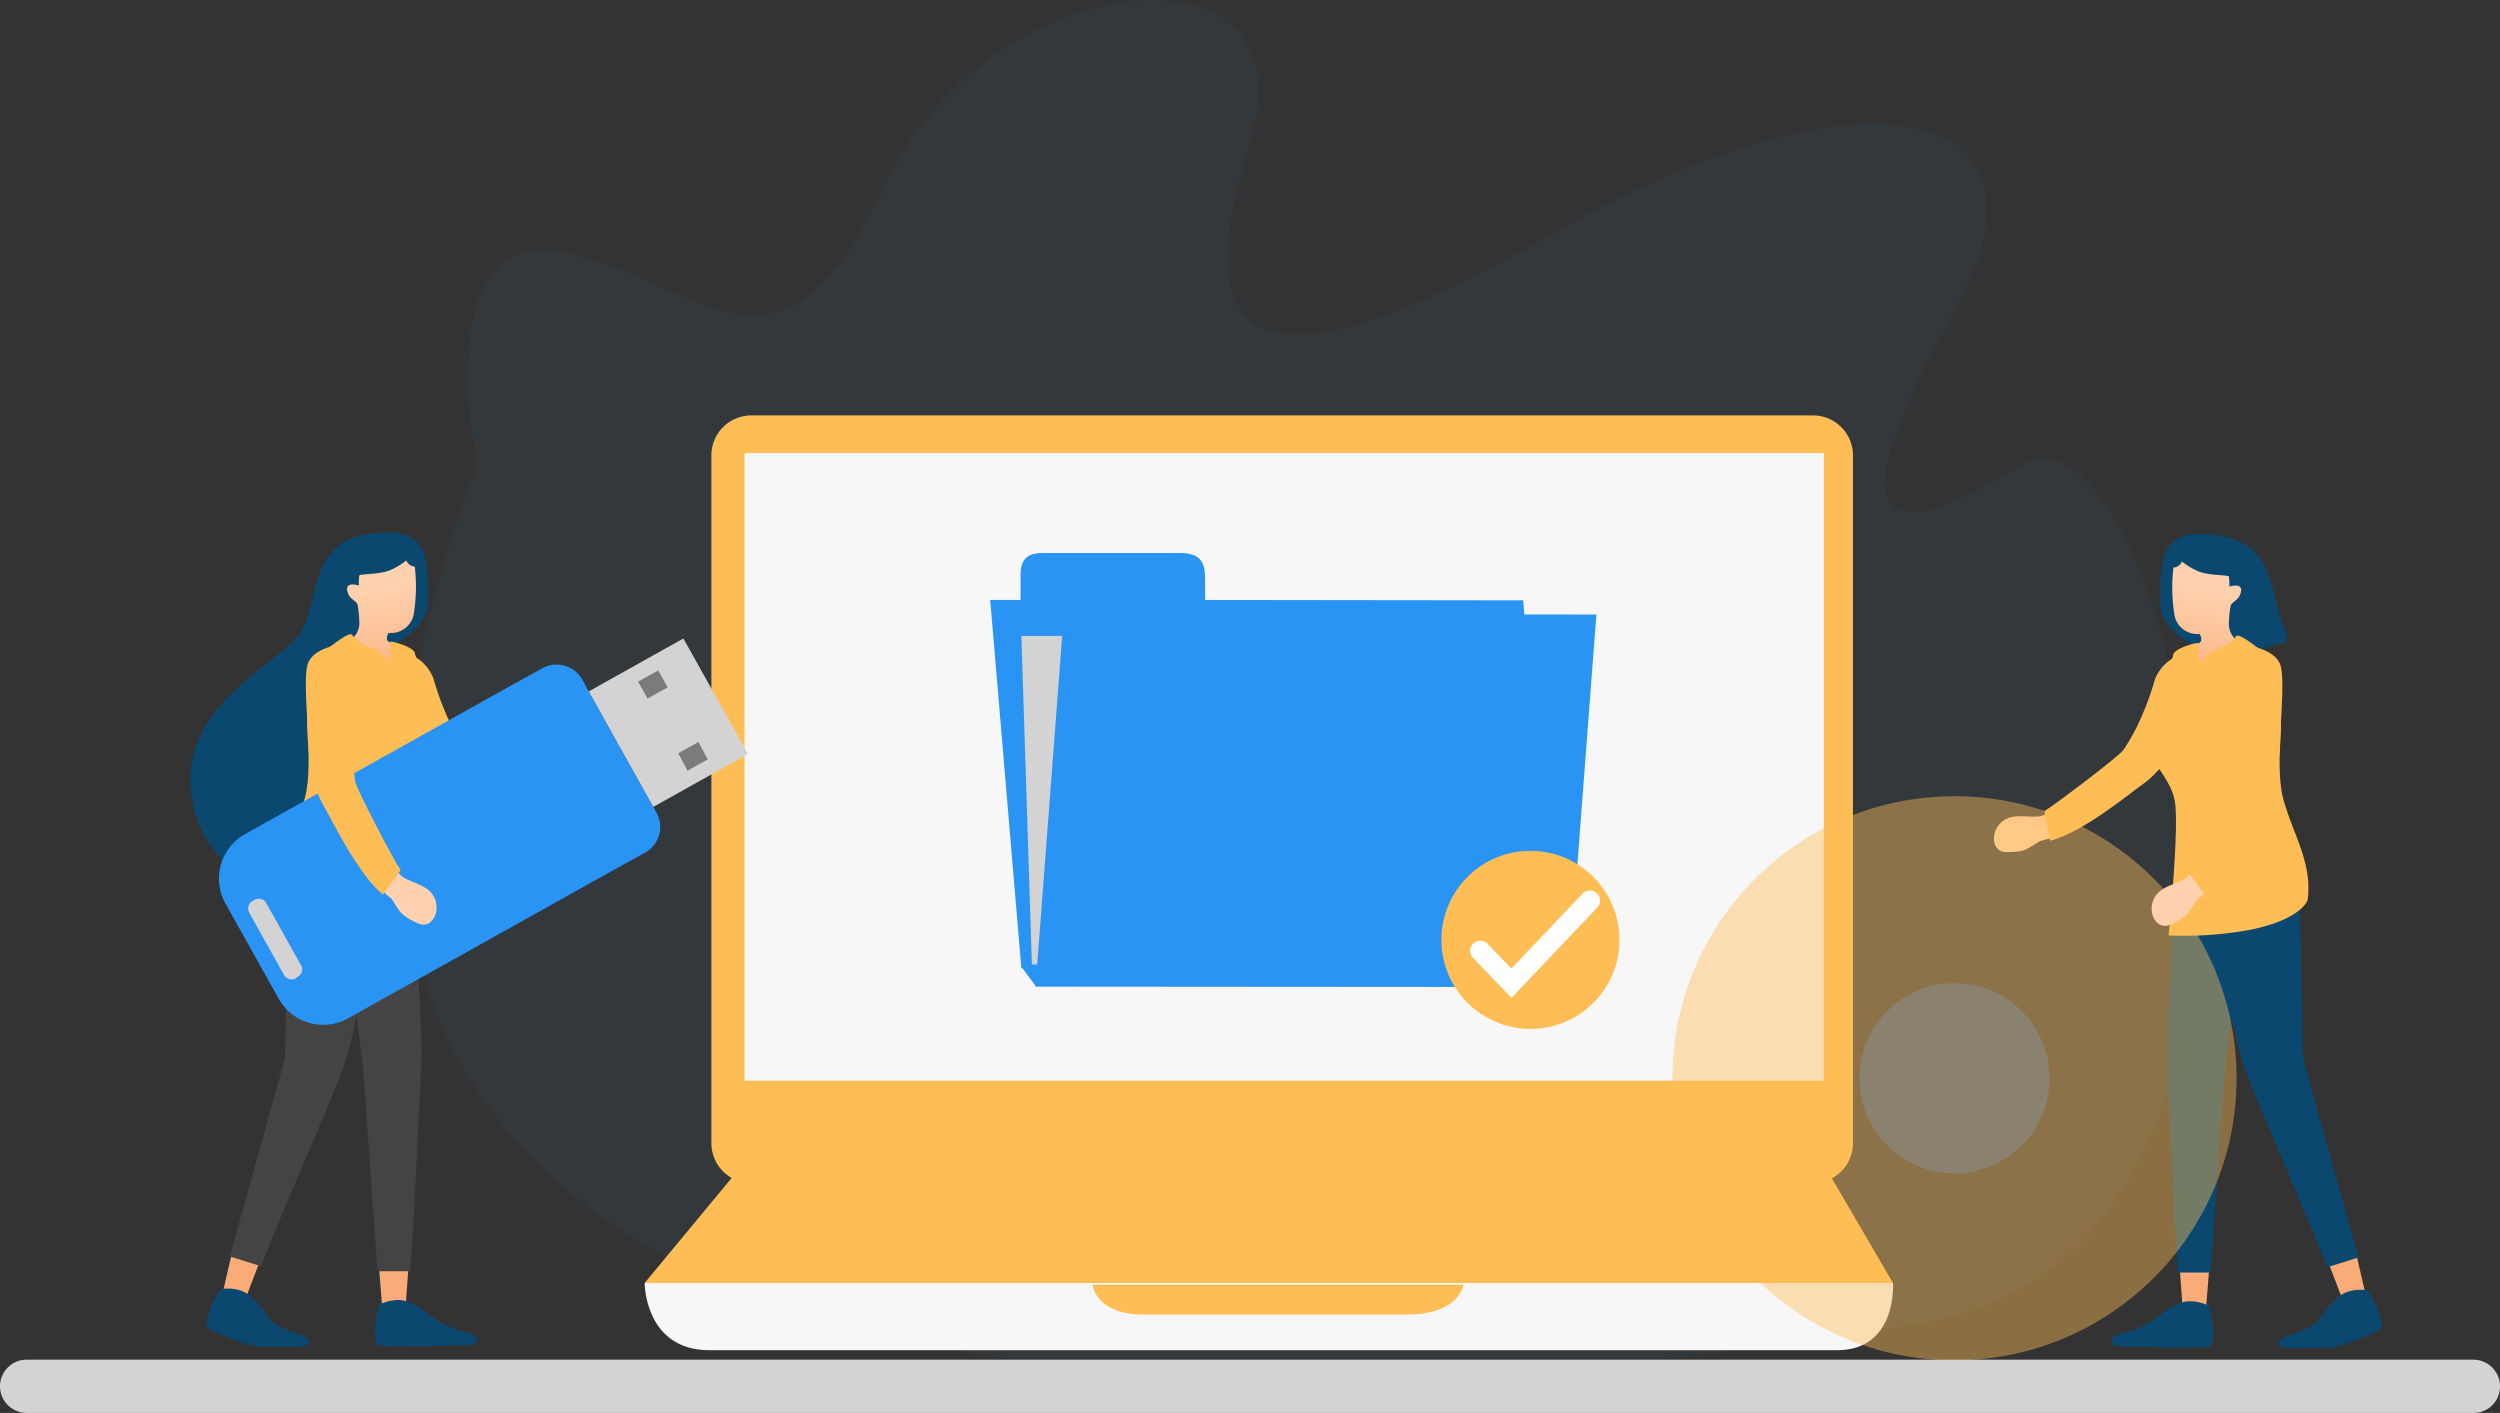
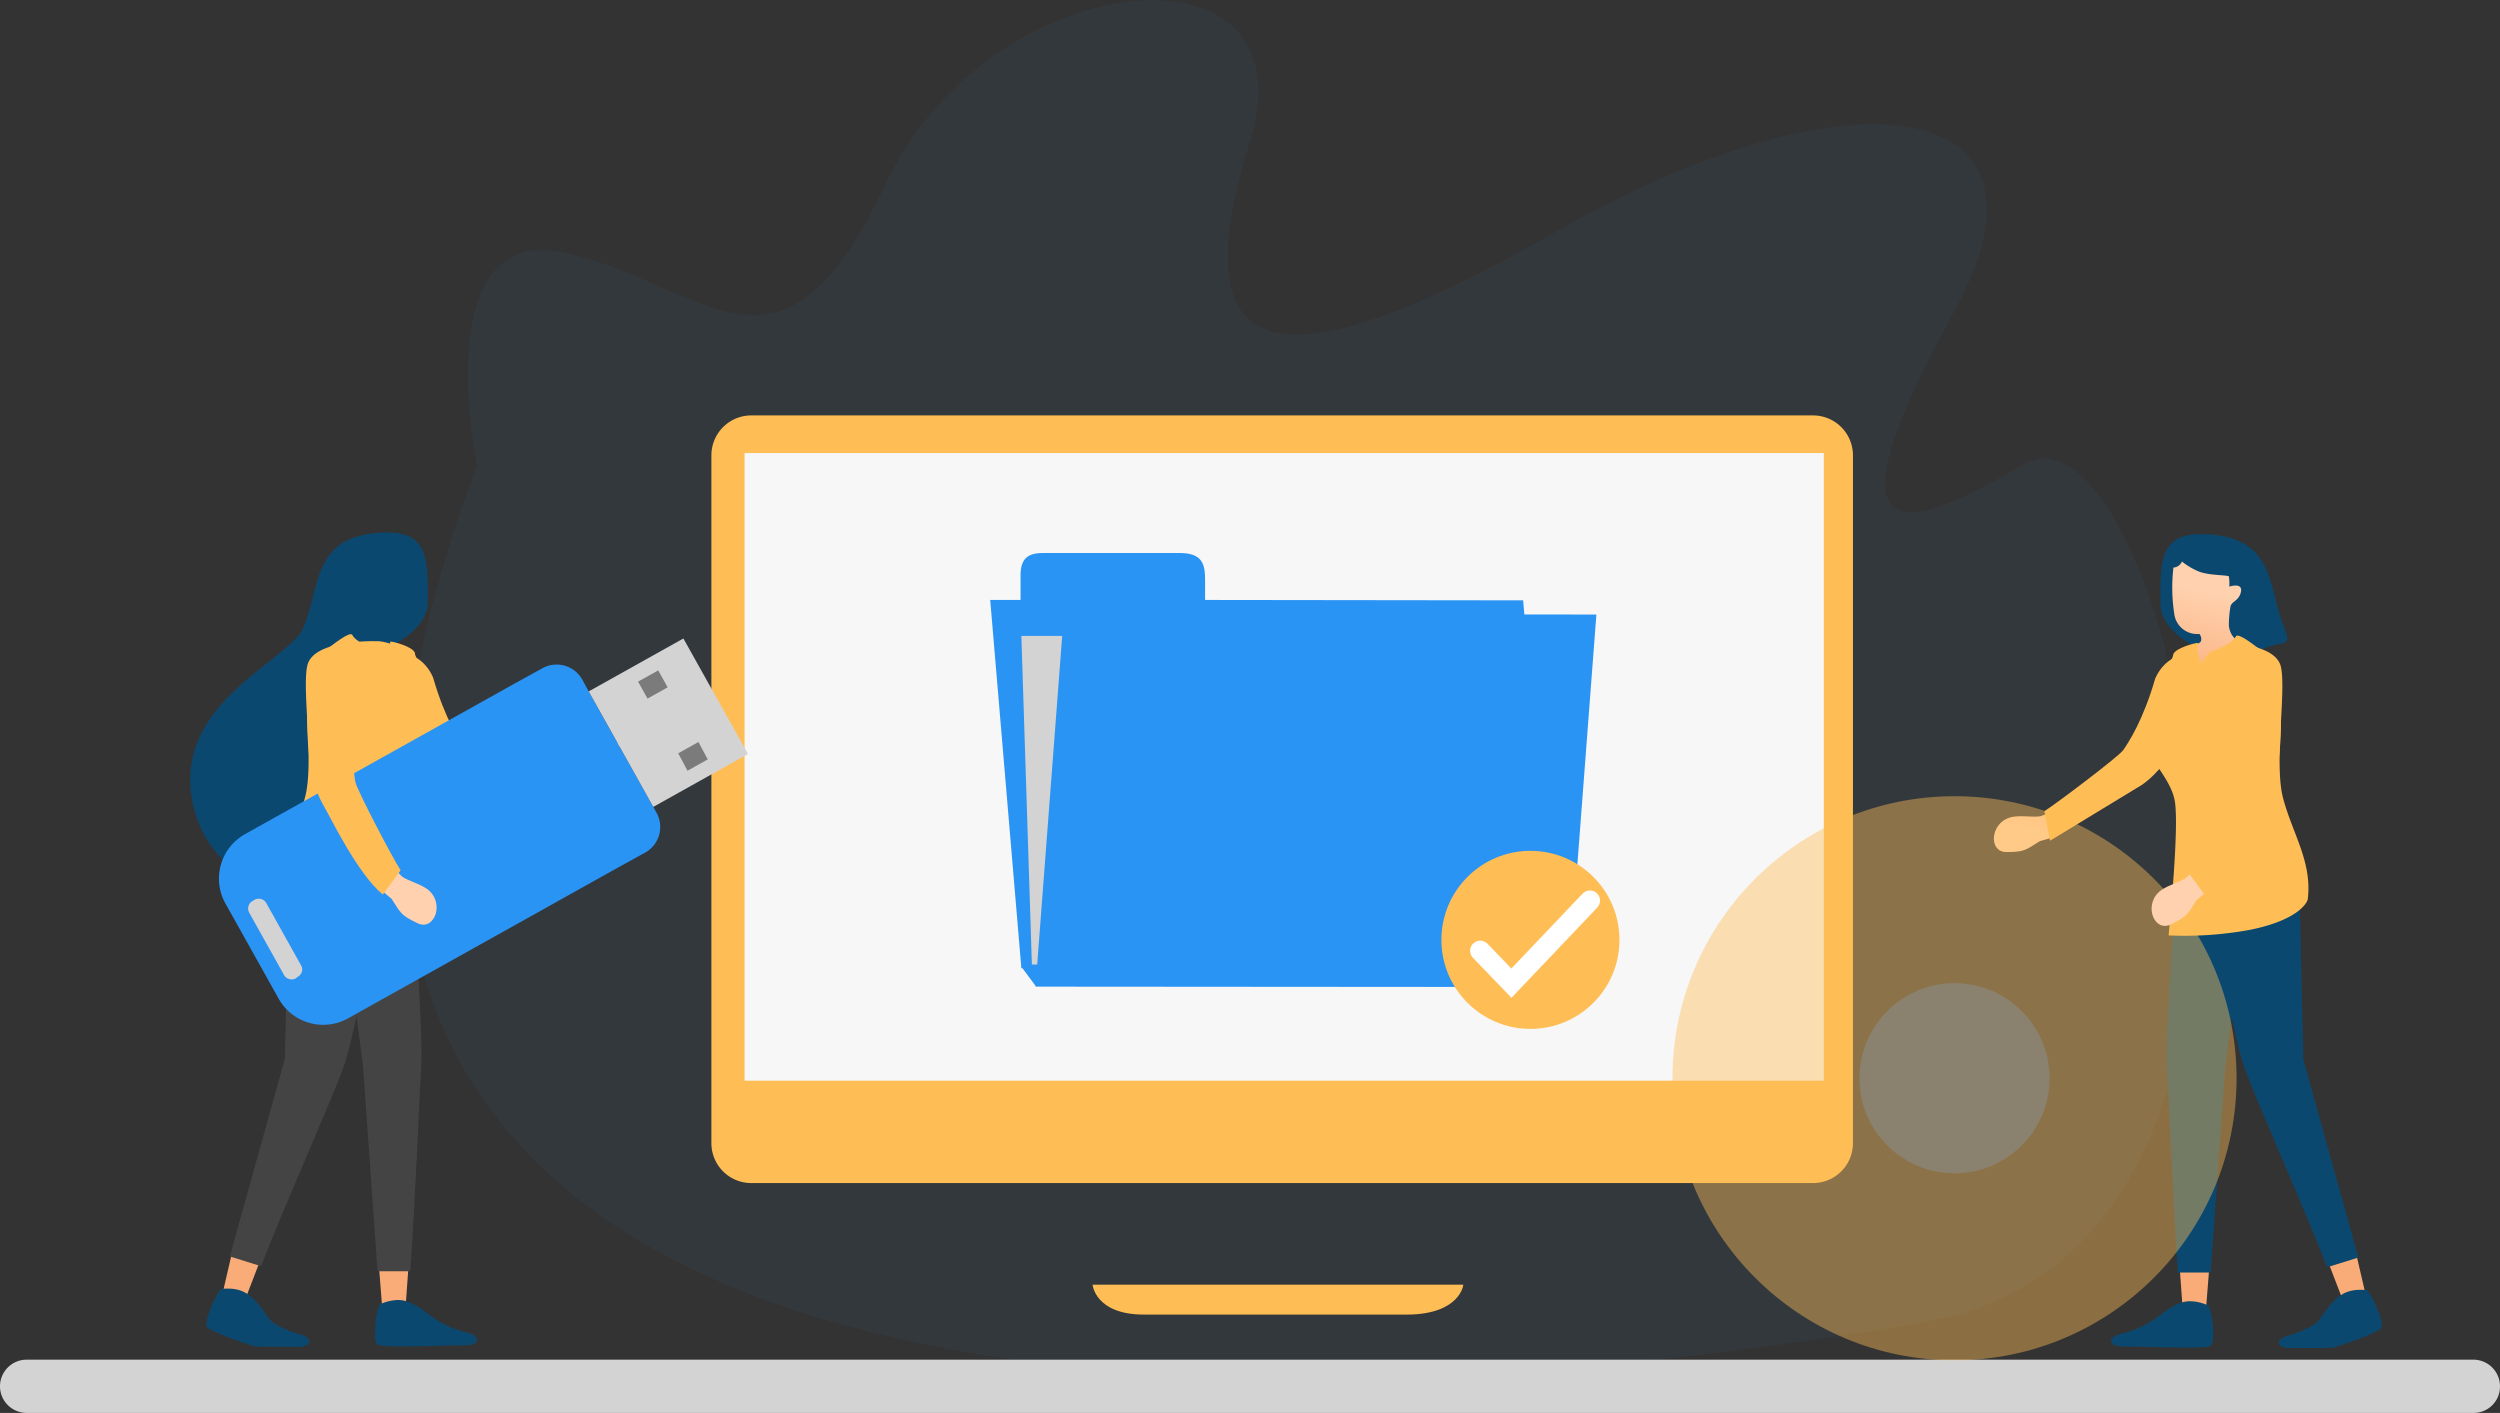
<svg xmlns="http://www.w3.org/2000/svg" xmlns:xlink="http://www.w3.org/1999/xlink" viewBox="0 0 617.8 349.16">
  <rect x="0" y="0" width="617.8" height="349.16" fill="#333333" stroke="none" />
  <defs>
    <linearGradient id="bd98cf1e-1b8b-4910-80fa-016df79e259e" x1="96.93" y1="-51.34" x2="96.93" y2="-3.31" gradientTransform="translate(-0.7 252.42) rotate(-0.99)" gradientUnits="userSpaceOnUse">
      <stop offset="0" stop-color="#ffd1ae" />
      <stop offset="1" stop-color="#f9ac78" />
    </linearGradient>
    <linearGradient id="effcaefe-9656-4a7a-a97f-4a4b82b6ed26" x1="43.5" y1="169.18" x2="43.5" y2="217.19" gradientTransform="translate(98.77 27.05) rotate(16.38)" xlink:href="#bd98cf1e-1b8b-4910-80fa-016df79e259e" />
    <linearGradient id="a9857278-43ee-49f6-b725-aea2d0c7393c" x1="1189.64" y1="527.4" x2="1218.62" y2="526.89" gradientTransform="matrix(-0.26, -0.92, -0.96, 0.22, 951.18, 1188.05)" xlink:href="#bd98cf1e-1b8b-4910-80fa-016df79e259e" />
    <linearGradient id="a064d752-427e-4547-8534-0518a0f07e1e" x1="863.71" y1="681.62" x2="892.71" y2="681.11" gradientTransform="matrix(0.16, -0.95, -0.96, -0.21, 619.16, 1181.14)" xlink:href="#bd98cf1e-1b8b-4910-80fa-016df79e259e" />
    <linearGradient id="b6738d69-bed8-42cc-8098-a7fcb6df42ce" x1="92.71" y1="-93.96" x2="98.32" y2="-68.5" gradientTransform="translate(0 240.11)" xlink:href="#bd98cf1e-1b8b-4910-80fa-016df79e259e" />
    <linearGradient id="fced9327-56ca-4c7a-b74b-9b7c7f69f5bc" x1="991.39" y1="-35.63" x2="991.39" y2="12.4" gradientTransform="matrix(-1, -0.02, -0.02, 1, 1534.95, 252.42)" xlink:href="#bd98cf1e-1b8b-4910-80fa-016df79e259e" />
    <linearGradient id="ee75ef67-5507-4fab-aa01-a0f9ce554692" x1="901.86" y1="-82.76" x2="901.86" y2="-34.75" gradientTransform="matrix(-0.96, 0.28, 0.28, 0.96, 1435.48, 27.05)" xlink:href="#bd98cf1e-1b8b-4910-80fa-016df79e259e" />
    <linearGradient id="a983e0ac-3138-43e5-962d-6da22d994e5d" x1="984.75" y1="-347.97" x2="1013.73" y2="-348.47" gradientTransform="matrix(0.26, -0.92, 0.96, 0.22, 583.07, 1188.05)" xlink:href="#bd98cf1e-1b8b-4910-80fa-016df79e259e" />
    <linearGradient id="e41ebffc-ec15-47d7-8cb9-378ff644bc66" x1="1065.66" y1="-214.03" x2="1094.66" y2="-214.54" gradientTransform="matrix(-0.16, -0.95, 0.96, -0.21, 915.09, 1181.14)" xlink:href="#bd98cf1e-1b8b-4910-80fa-016df79e259e" />
    <linearGradient id="bdccbbec-1d90-471b-bcd8-3b5f696387a0" x1="987.36" y1="-93.64" x2="992.97" y2="-68.18" gradientTransform="matrix(-1, 0, 0, 1, 1534.25, 240.11)" xlink:href="#bd98cf1e-1b8b-4910-80fa-016df79e259e" />
  </defs>
  <title>storage</title>
  <g id="b2c639c3-4f25-44da-968b-82671cc2b180" data-name="Layer 2">
    <g id="fc07f1df-d8a0-4738-8fec-ac1b01feff48" data-name="Layer 1">
      <g>
        <path d="M117.9,115s-12.7-60.2,21.9-52.5,53,38.3,79-16.9,106-62,90.1-10.7.8,65.1,75.2,22.6S512,24.16,482.9,77s-19.3,59.8,16.8,37.9,85.1,192.5-23.6,211.7S15.4,386.56,117.9,115Z" style="fill: #2a94f4;opacity: 0.05;isolation: isolate" />
        <g>
-           <polygon points="467.8 317.06 159.3 317.06 182 289.66 451.8 289.66 467.8 317.06" style="fill: #ffbe55" />
-           <path d="M454,333.66H175.3c-16,0-16-16.6-16-16.6H467.8S468.9,333.66,454,333.66Z" style="fill: #f7f7f7" />
          <path d="M347.6,324.86H282.7c-12.1,0-12.7-7.4-12.7-7.4h91.6C361.7,317.46,360.8,324.86,347.6,324.86Z" style="fill: #ffbe55" />
          <path d="M457.9,282.46a9.86,9.86,0,0,1-9.9,9.9H185.7a9.86,9.86,0,0,1-9.9-9.9V112.56a9.86,9.86,0,0,1,9.9-9.9H448a9.86,9.86,0,0,1,9.9,9.9v169.9Z" style="fill: #ffbe55" />
          <rect x="184" y="111.96" width="266.7" height="155.1" style="fill: #f7f7f7" />
        </g>
        <g>
          <path d="M376.4,148.36l-78.6-.1v-5c0-3.9-.7-6.6-6.3-6.6H257.7c-3.9,0-5.4,1.6-5.5,5.2v6.4h-7.5l7.7,91,131.6.1Z" style="fill: #2a94f4" />
          <polygon points="387.6 243.86 256 243.76 252.3 238.76 383.9 238.86 387.6 243.86" style="fill: #2a94f4" />
          <polygon points="378.2 238.46 255 238.36 252.4 157.16 375.5 157.16 378.2 238.46" style="fill: #d3d3d3" />
          <polygon points="387.5 243.86 255.9 243.76 262.9 151.76 394.5 151.86 387.5 243.86" style="fill: #2a94f4" />
        </g>
        <circle cx="378.2" cy="232.26" r="22" style="fill: #ffbe55" />
        <polyline points="365.8 234.96 373.5 242.96 392.9 222.56" style="fill: none;stroke: #fff;stroke-linecap: round;stroke-miterlimit: 10;stroke-width: 5px" />
        <path d="M611.3,349.16H6.6a6.59,6.59,0,0,1-6.6-6.6H0A6.59,6.59,0,0,1,6.6,336H611.2a6.59,6.59,0,0,1,6.6,6.6h0A6.51,6.51,0,0,1,611.3,349.16Z" style="fill: #d3d3d3" />
        <g>
          <g>
            <path d="M93.7,313.66l.8,10.1,5.7-.4s.3-3.9.7-9.7Z" style="fill: url(#bd98cf1e-1b8b-4910-80fa-016df79e259e)" />
            <path d="M93.8,322.36s3.5-1.8,6.6-.8c5.4,1.8,6.2,5.6,15.2,7.8,3.2.8,3.3,3.2-1.1,3.1-1.8,0-5.8.1-9.9.2-5.6.1-10.8.2-11.4-.5C92.2,331.26,92.7,325,93.8,322.36Z" style="fill: #0b4870" />
            <path d="M104.1,263.06c.5-9.4-2.6-49.7-2.6-49.7l-18.2.7,6.4,49.3,3.6,50.8h8.1C102.4,299.36,103.7,271.76,104.1,263.06Z" style="fill: #444" />
          </g>
          <g>
            <path d="M57.2,310.16l-2.3,9.9,5.6,1.3s1.4-3.6,3.5-9.1Z" style="fill: url(#effcaefe-9656-4a7a-a97f-4a4b82b6ed26)" />
            <path d="M84.8,264c3.3-8.9,9.8-47.2,9.8-47.2l-23.2.8-1,44-13.6,48.9,7.7,2.4C69.8,299.16,81.8,272.16,84.8,264Z" style="fill: #444" />
            <path d="M74.2,329.76a24.48,24.48,0,0,1-7-3.1c-2.2-2.6-3.2-4.9-6.1-6.9-2.7-1.9-6.5-1.2-6.5-1.2-1.8,2.2-4.1,8-3.5,9.3.4.8,6.6,3.3,12,4.9h0c4.1.1,8,0,9.9.1C77.4,333,77.4,330.66,74.2,329.76Z" style="fill: #0b4870" />
          </g>
          <g>
            <path d="M135.5,207.56c3.4,2.1,3.7,2.7,8.3,2.7s4-7.7-1.6-8.7c-2.4-.4-5.4.2-7-.2a7,7,0,0,0-1.1-.4l-1.4,5.8C134.4,207.26,135.5,207.56,135.5,207.56Z" style="fill: url(#a9857278-43ee-49f6-b725-aea2d0c7393c)" />
            <path d="M133,207.46l1.4-7.3c-2.6-1.6-18.4-13.5-19.5-15.1-1.3-1.9-4.9-7.3-7.9-17.7-4.1-9.3-16.4-6.8-14.4-2.3,4.5,10.1,9.6,23,17.7,28.6C113.2,195.66,125.1,205.46,133,207.46Z" style="fill: #ffbe55" />
          </g>
          <path d="M97.1,159.36s8.4-3.9,8.6-10.3c.2-12-.1-18.7-13.2-17.3-15.2,1.6-13.4,13.4-17.5,23.3-3.5,8.4-32.8,18.6-27.3,43.7s38,27.9,47,13.6S91.1,164.16,97.1,159.36Z" style="fill: #0b4870" />
          <path d="M83.5,229.46a88.84,88.84,0,0,0,20.2,1.4c-.9-9.4-2.4-26.8-1.6-32.8,1.1-8,11.4-13.6,6.9-22.2a123.42,123.42,0,0,1-6.6-14.6s-6.6-2.9-9.2-2.8c0,0-15.4-.6-17.2,5.8-1.5,5.7,1.7,24-.6,32.7s-7.2,15.7-6.1,24.9C69.4,222.76,71.8,227.06,83.5,229.46Z" style="fill: #ffbe55" />
          <g>
            <path d="M162.2,200.76l-2.4-4.3-5.2-9.3-3.1-5.5-6.4-11.5-1.2-2.2a7.26,7.26,0,0,0-9.9-2.8l-6.9,3.8-66.6,37.2a12.61,12.61,0,0,0-4.8,17.1l13.2,23.6a12.61,12.61,0,0,0,17.1,4.8l66.6-37.2,6.9-3.8A7.26,7.26,0,0,0,162.2,200.76Z" style="fill: #2a94f4" />
            <g>
              <rect x="151.76" y="162.24" width="26.8" height="32.7" transform="translate(-66.15 103.31) rotate(-29.21)" style="fill: #d3d3d3" />
              <g>
                <rect x="158.49" y="166.75" width="5.7" height="4.8" transform="translate(-62.01 100.17) rotate(-29.19)" style="fill: #7b7b7b" />
                <polygon points="169.9 190.46 167.6 186.16 172.6 183.36 174.9 187.66 169.9 190.46" style="fill: #7b7b7b" />
              </g>
              <g style="opacity: 0.75">
                <polygon points="153.1 184.46 152.6 183.56 161.3 178.66 163.6 182.76 170.5 178.96 168.2 174.76 175.9 170.46 176.4 171.36 169.6 175.16 171.9 179.36 163.2 184.16 160.9 180.06 153.1 184.46" style="fill: #d3d3d3" />
              </g>
            </g>
            <path d="M73.1,241.76a2.14,2.14,0,0,1-2.9-.8l-8.6-15.4a2.14,2.14,0,0,1,.8-2.9l.5-.3a2.14,2.14,0,0,1,2.9.8l8.6,15.4a2,2,0,0,1-.8,2.8Z" style="fill: #d3d3d3" />
          </g>
          <g>
            <path d="M96.8,222.16c2.2,3.4,2.2,4,6.4,6s6.9-5.2,2.3-8.5c-2-1.4-5-2.1-6.2-3.1l-.9-.9-3.7,4.7C96,221.46,96.8,222.16,96.8,222.16Z" style="fill: url(#a064d752-427e-4547-8534-0518a0f07e1e)" />
            <path d="M94.6,221.06l4.4-6c-1.7-2.5-10.9-20-11.2-21.9-.4-2.3-1.3-8.7.4-19.4.2-10.2-12-13.1-12.1-8.2-.2,11.1-1.1,24.9,3.8,33.4C81.7,202,88.3,215.86,94.6,221.06Z" style="fill: #ffbe55" />
          </g>
          <g>
-             <path d="M102.5,140a2.42,2.42,0,0,1-2.1-1.5,17.23,17.23,0,0,1-4,2.4c-2.5,1.1-7.4.9-7.6,1.3a11.37,11.37,0,0,0-.1,2.5s-3.3-1.1-2.9,1.2,2.3,2.4,2.6,3.7a27.39,27.39,0,0,1,.4,4.7c-.3,3.1-2.6,4.3-4.4,4.8a13.2,13.2,0,0,0,5.5,3.5c.8-.9,1.9-2,2.7-1.6a16.07,16.07,0,0,1,2.9,2.7s2.1-4.2,4-3.2a1.62,1.62,0,0,1,.9,1.1,2.46,2.46,0,0,0-.1-1.2c-1.1-.5-4.2-1.4-4.6-2.2a1.92,1.92,0,0,1,.4-1.8,5.7,5.7,0,0,0,6.2-5A42.42,42.42,0,0,0,102.5,140Z" style="fill: url(#b6738d69-bed8-42cc-8098-a7fcb6df42ce)" />
            <path d="M95.6,163.66s-1.4-2.9-3.1-3.3-4.9-2.2-5.4-3.4-5.1,2.6-5.6,2.9,1.9,3.6,4.6,5.4,3.5,1.8,3.5,1.8,2-6.1,3-5.4S95.6,163.66,95.6,163.66Z" style="fill: #ffbe55" />
            <path d="M95.6,163.66s2.3-2.7,3.5-2.5c.9.1,2,3.7,2.3,4.3s1.4-2.6,1.1-4.1-5.5-2.9-6-2.8S97.5,159.86,95.6,163.66Z" style="fill: #ffbe55" />
          </g>
        </g>
        <g>
          <g>
            <path d="M545.9,314l-.8,10.1-5.7-.4s-.3-3.9-.7-9.7Z" style="fill: url(#fced9327-56ca-4c7a-b74b-9b7c7f69f5bc)" />
            <path d="M545.8,322.66s-3.5-1.8-6.6-.8c-5.4,1.8-6.2,5.6-15.2,7.8-3.2.8-3.3,3.2,1.1,3.1,1.8,0,5.8.1,9.9.2,5.6.1,10.8.2,11.4-.5C547.4,331.56,546.9,325.26,545.8,322.66Z" style="fill: #0b4870" />
            <path d="M535.5,263.36c-.5-9.4,2.6-49.7,2.6-49.7l18.2.7-6.4,49.3-3.6,50.8h-8.1C537.2,299.66,535.9,272.06,535.5,263.36Z" style="fill: #0b4870" />
          </g>
          <g>
            <path d="M582.4,310.46l2.3,9.9-5.6,1.3s-1.4-3.6-3.5-9.1Z" style="fill: url(#ee75ef67-5507-4fab-aa01-a0f9ce554692)" />
            <path d="M554.8,264.26c-3.3-8.9-9.8-47.2-9.8-47.2l23.2.8,1,44,13.6,48.9-7.7,2.4C569.8,299.46,557.8,272.46,554.8,264.26Z" style="fill: #0b4870" />
            <path d="M565.4,330.06a24.48,24.48,0,0,0,7-3.1c2.2-2.6,3.2-4.9,6.1-6.9,2.7-1.9,6.5-1.2,6.5-1.2,1.8,2.2,4.1,8,3.5,9.3-.4.8-6.6,3.3-12,4.9h0c-4.1.1-8,0-9.9.1C562.2,333.26,562.2,331,565.4,330.06Z" style="fill: #0b4870" />
          </g>
          <g>
            <path d="M504.1,207.86c-3.4,2.1-3.7,2.7-8.3,2.7s-4-7.7,1.6-8.7c2.4-.4,5.4.2,7-.2a7,7,0,0,1,1.1-.4l1.4,5.8C505.2,207.56,504.1,207.86,504.1,207.86Z" style="fill: url(#a983e0ac-3138-43e5-962d-6da22d994e5d)" />
-             <path d="M506.6,207.76l-1.4-7.3c2.6-1.6,18.4-13.5,19.5-15.1,1.3-1.9,4.9-7.3,7.9-17.7,4.1-9.3,16.4-6.8,14.4-2.3-4.5,10.1-9.6,23-17.7,28.6C526.4,196,514.5,205.86,506.6,207.76Z" style="fill: #ffbe55" />
+             <path d="M506.6,207.76l-1.4-7.3c2.6-1.6,18.4-13.5,19.5-15.1,1.3-1.9,4.9-7.3,7.9-17.7,4.1-9.3,16.4-6.8,14.4-2.3-4.5,10.1-9.6,23-17.7,28.6Z" style="fill: #ffbe55" />
          </g>
          <path d="M542.5,159.76s-8.4-3.9-8.6-10.3c-.2-12,.1-18.7,13.2-17.3,15.2,1.6,13.4,13.4,17.5,23.3,3.5,8.4-9.2-3.9-14.7,21.2s5,15.2-4,.9S548.5,164.46,542.5,159.76Z" style="fill: #0b4870" />
          <path d="M556.1,229.76a88.84,88.84,0,0,1-20.2,1.4c.9-9.4,2.4-26.8,1.6-32.8-1.1-8-11.4-13.6-6.9-22.2a123.42,123.42,0,0,0,6.6-14.6s6.6-2.9,9.2-2.8c0,0,15.4-.6,17.2,5.8,1.5,5.7-1.7,24,.6,32.7s7.2,15.7,6.1,24.9C570.2,223.06,567.9,227.36,556.1,229.76Z" style="fill: #ffbe55" />
          <g style="opacity: 0.43">
            <circle cx="483" cy="266.46" r="69.7" style="fill: #ffbe55" />
            <circle cx="483" cy="266.46" r="23.5" style="fill: #fff;opacity: 0.54;isolation: isolate" />
          </g>
          <g>
            <path d="M542.8,222.46c-2.2,3.4-2.2,4-6.4,6s-6.9-5.2-2.3-8.5c2-1.4,5-2.1,6.2-3.1l.9-.9,3.7,4.7C543.6,221.76,542.8,222.46,542.8,222.46Z" style="fill: url(#e41ebffc-ec15-47d7-8cb9-378ff644bc66)" />
            <path d="M545,221.36l-4.4-6c1.7-2.5,10.9-20,11.2-21.9.4-2.3,1.3-8.7-.4-19.4-.2-10.2,12-13.1,12.1-8.2.2,11.1,1.1,24.9-3.8,33.4C557.9,202.26,551.3,216.26,545,221.36Z" style="fill: #ffbe55" />
          </g>
          <g>
            <path d="M537.1,140.26a2.42,2.42,0,0,0,2.1-1.5,17.23,17.23,0,0,0,4,2.4c2.5,1.1,7.4.9,7.6,1.3a11.37,11.37,0,0,1,.1,2.5s3.3-1.1,2.9,1.2-2.3,2.4-2.6,3.7a27.39,27.39,0,0,0-.4,4.7c.3,3.1,2.6,4.3,4.4,4.8a13.2,13.2,0,0,1-5.5,3.5c-.8-.9-1.9-2-2.7-1.6a16.07,16.07,0,0,0-2.9,2.7s-2.1-4.2-4-3.2a1.62,1.62,0,0,0-.9,1.1,2.46,2.46,0,0,1,.1-1.2c1.1-.5,4.2-1.4,4.6-2.2a1.92,1.92,0,0,0-.4-1.8,5.7,5.7,0,0,1-6.2-5A42.42,42.42,0,0,1,537.1,140.26Z" style="fill: url(#bdccbbec-1d90-471b-bcd8-3b5f696387a0)" />
            <path d="M544,164s1.4-2.9,3.1-3.3,4.9-2.2,5.4-3.4,5.1,2.6,5.6,2.9-1.9,3.6-4.6,5.4-3.5,1.8-3.5,1.8-2-6.1-3-5.4S544,164,544,164Z" style="fill: #ffbe55" />
            <path d="M544,164s-2.3-2.7-3.5-2.5c-.9.1-2,3.7-2.3,4.3s-1.4-2.6-1.1-4.1,5.5-2.9,6-2.8S542.1,160.16,544,164Z" style="fill: #ffbe55" />
          </g>
        </g>
      </g>
    </g>
  </g>
</svg>